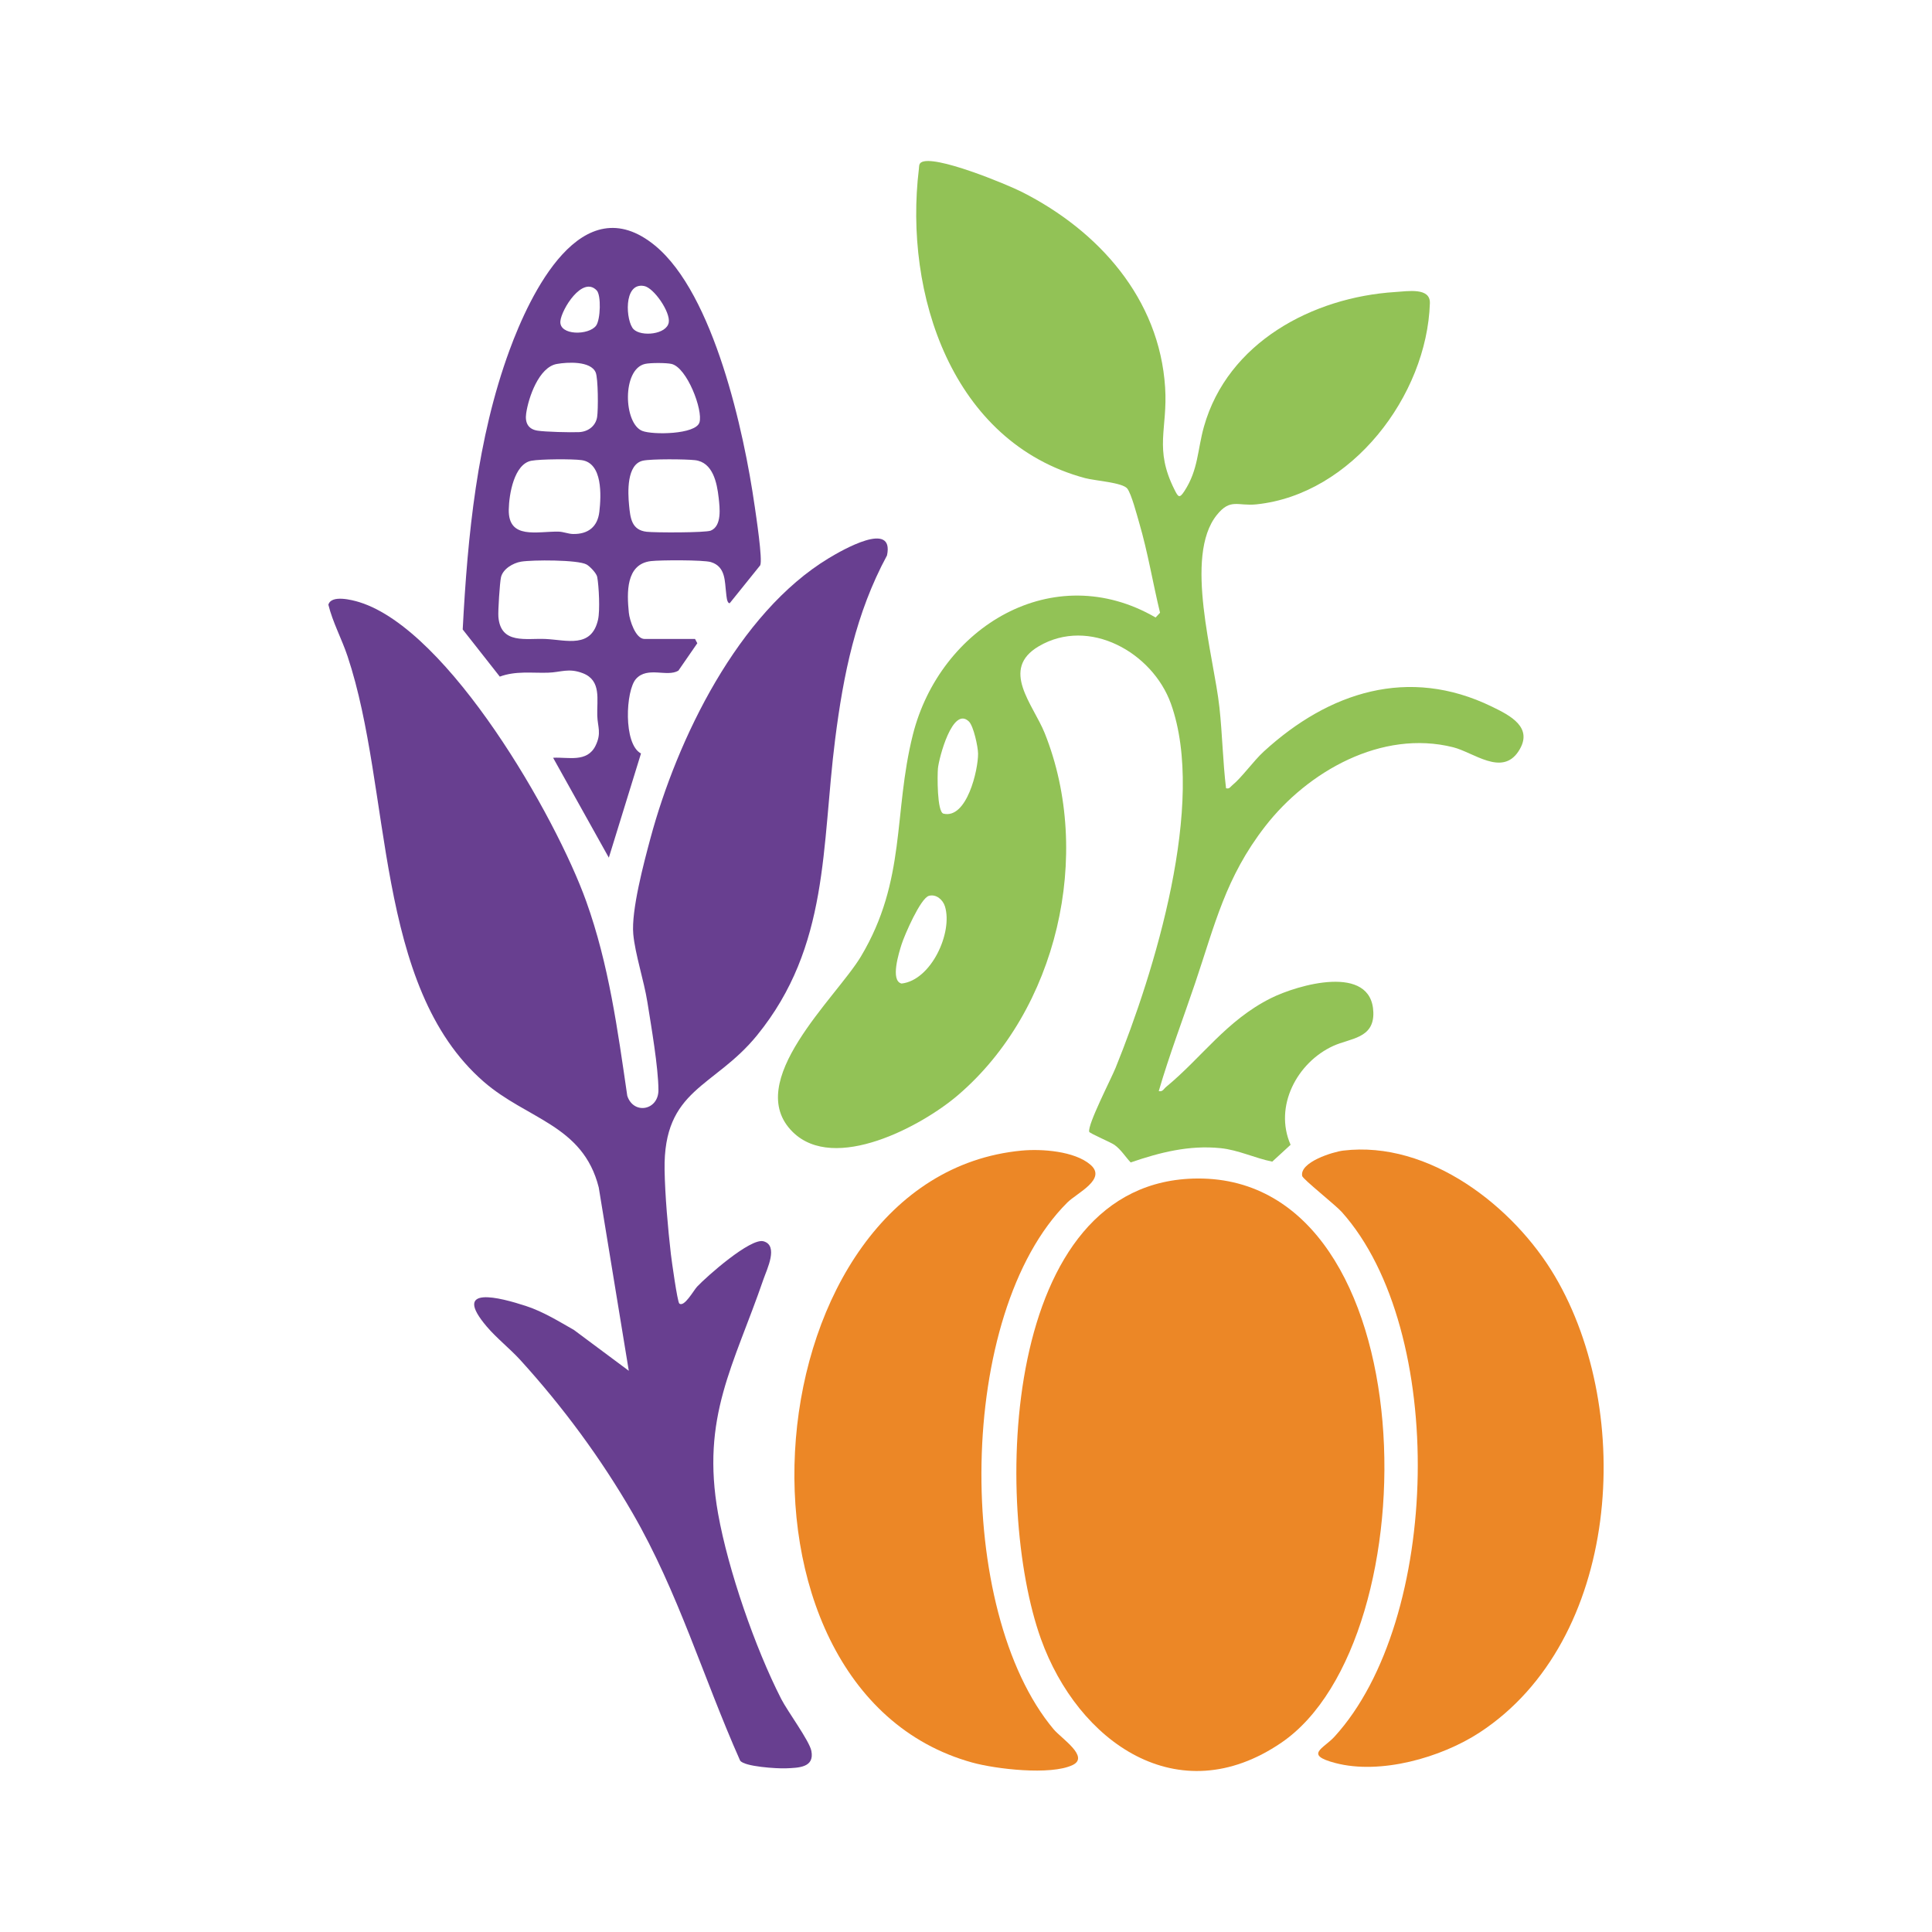
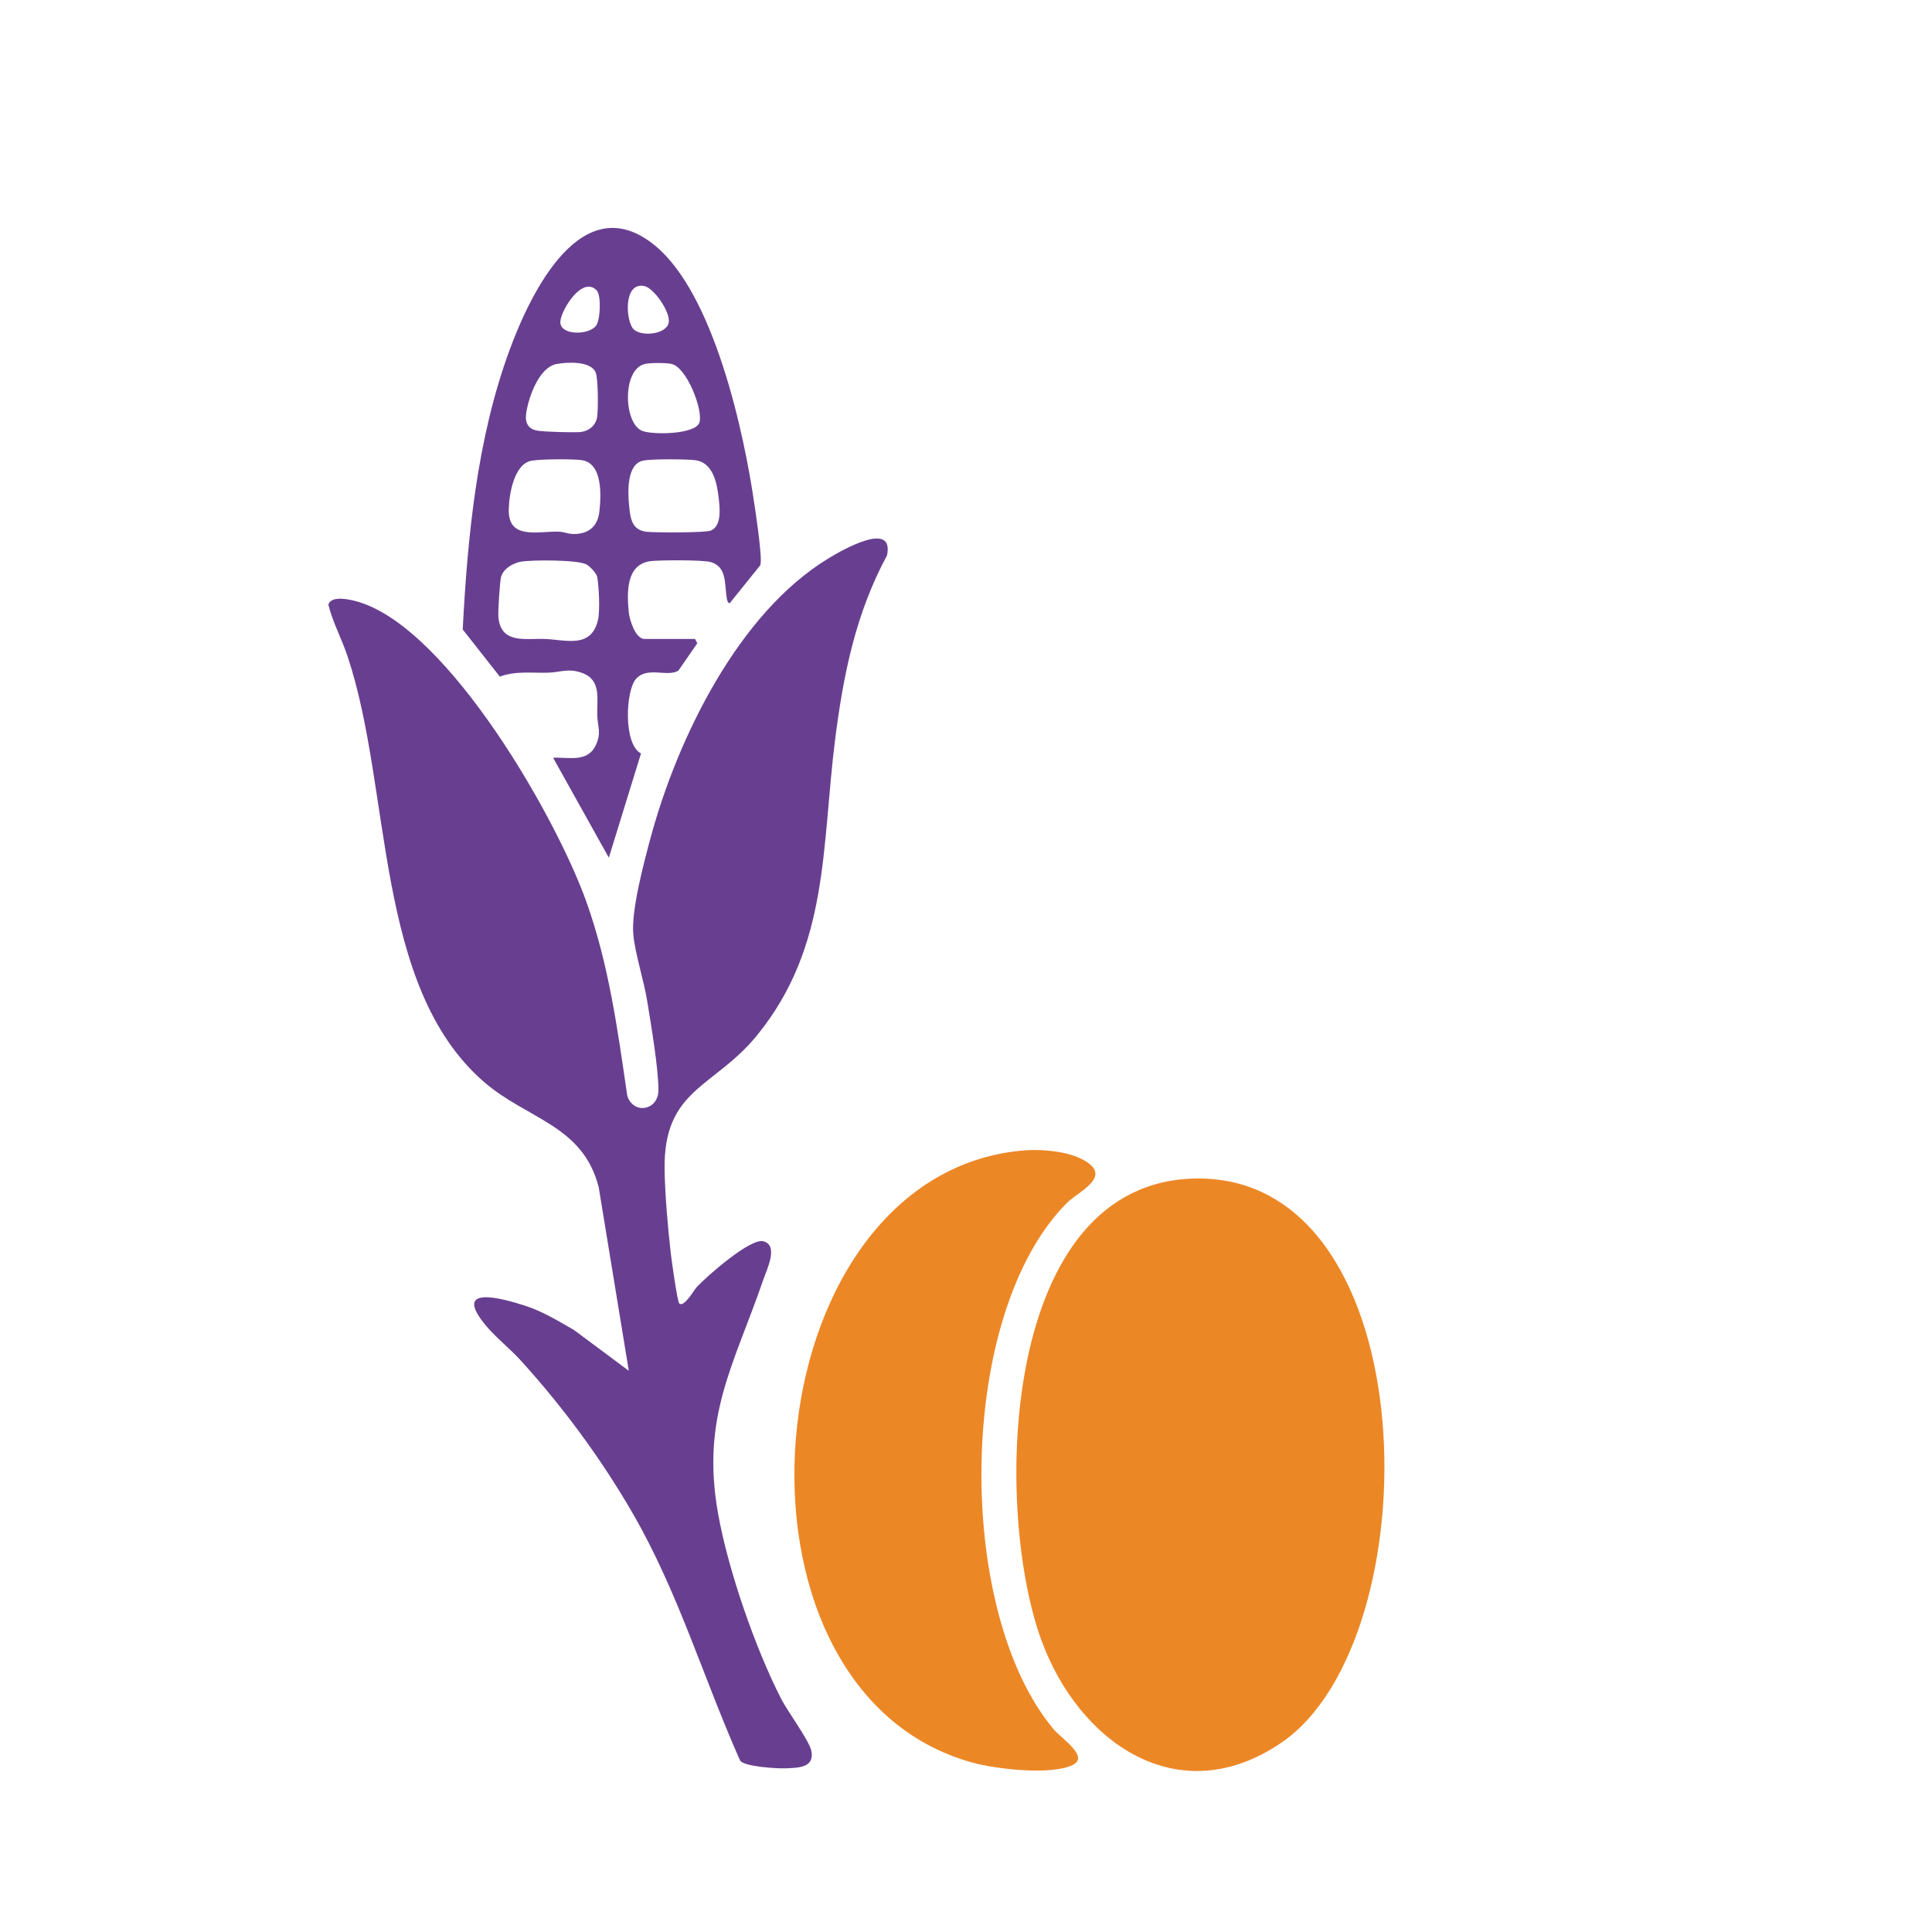
<svg xmlns="http://www.w3.org/2000/svg" id="uuid-24b8a61e-9070-48f3-986e-2451a02e1c98" width="300" height="300" viewBox="0 0 300 300">
  <path d="M105.481,202.408c.765.633,2.219-2.035,2.766-2.617,1.489-1.587,8.286-7.597,10.304-7.045,2.382.652.532,4.346-.007,5.912-4.593,13.367-9.73,21.352-7.034,36.411,1.566,8.75,5.747,20.815,9.794,28.738.984,1.926,4.377,6.5,4.684,8.073.507,2.603-1.958,2.624-4.006,2.706-1.277.051-6.422-.249-7.061-1.211-5.724-12.864-9.601-26.157-16.691-38.414-4.926-8.516-10.802-16.477-17.403-23.742-1.619-1.782-3.695-3.408-5.234-5.216-5.561-6.53,2.025-4.543,6.13-3.191,2.618.862,5.022,2.351,7.399,3.704l8.516,6.339-4.667-28.474c-2.443-9.71-11.127-10.552-17.867-16.42-17.055-14.848-14.184-45.198-21.135-66.053-.905-2.715-2.321-5.299-2.979-8.006.43-1.582,3.66-.759,4.844-.389,13.895,4.349,30.473,33.276,35.193,46.444,3.516,9.808,4.876,19.937,6.374,30.199.977,2.98,4.849,2.266,4.84-.891-.01-3.518-1.131-9.972-1.716-13.662-.529-3.338-1.907-7.451-2.19-10.543-.337-3.672,1.646-11.107,2.664-14.889,4.147-15.411,13.62-34.994,27.69-43.497,2.074-1.254,10.213-5.947,9.043-.426-4.857,8.999-6.769,18.467-8.049,28.524-2.123,16.673-.868,32.154-12.132,45.994-6.676,8.202-14.568,8.263-14.355,20.905.067,3.954.521,9.097.977,13.063.11.954,1.009,7.428,1.309,7.676Z" style="fill:#683f90;" />
  <path d="M117.177,78.537c-1.63-11.43-6.315-32.871-15.449-40.391-11.431-9.41-19.452,7.621-22.62,16.254-5.036,13.723-6.497,28.8-7.259,43.341l5.759,7.323c2.495-.912,4.889-.538,7.473-.608,2.005-.054,3.214-.779,5.437.087,2.9,1.13,2.147,4.088,2.226,6.59.055,1.736.688,2.698-.261,4.644-1.311,2.689-4.277,1.75-6.597,1.888l8.653,15.512,4.995-16.179c-2.773-1.44-2.391-9.796-.766-11.59,1.794-1.981,4.816-.217,6.569-1.269l2.939-4.256-.349-.665h-7.837c-1.407,0-2.329-2.927-2.445-4.086-.308-3.064-.483-7.535,3.417-8.004,1.432-.172,8.184-.2,9.332.153,2.322.714,2.128,3.035,2.362,4.822.047.359.094,1.592.555,1.561l4.734-5.882c.403-.861-.646-7.707-.865-9.246ZM92.656,45.095c.713.748.59,4.519-.087,5.46-1.108,1.541-5.756,1.584-5.554-.68.161-1.807,3.42-7.111,5.641-4.781ZM81.703,64.201c.35-2.461,1.968-7.18,4.748-7.683,1.668-.302,5.276-.489,6.045,1.311.391.916.408,5.777.227,6.92-.224,1.416-1.411,2.287-2.807,2.351-1.328.061-5.225-.034-6.461-.23-1.462-.232-1.955-1.245-1.752-2.669ZM92.866,96.211c-1.014,4.497-4.853,3.173-8.129,3.011-3.027-.149-6.987.896-7.347-3.436-.074-.888.219-5.325.399-6.131.292-1.31,1.879-2.233,3.112-2.44,1.743-.293,8.833-.311,10.181.438.511.284,1.546,1.355,1.654,1.938.265,1.439.449,5.207.13,6.62ZM93.067,79.462c-.267,2.34-1.741,3.497-4.082,3.456-.772-.014-1.492-.353-2.272-.366-3.331-.056-7.792,1.262-7.713-3.415.04-2.354.819-7.11,3.532-7.597,1.44-.259,6.303-.291,7.774-.092,3.298.447,3.047,5.512,2.761,8.015ZM100.01,44.408c1.534.282,4.099,4.049,3.836,5.647-.31,1.891-4.259,2.27-5.463,1.07-1.201-1.198-1.658-7.32,1.627-6.716ZM100.157,56.509c.836-.188,3.272-.188,4.108,0,2.407.542,4.933,7.189,4.346,9.086-.583,1.882-7.253,1.952-8.872,1.319-2.919-1.142-3.174-9.594.419-10.404ZM110.367,82.394c-.811.337-8.656.329-9.96.178-2.353-.273-2.531-2.136-2.726-4.131-.196-2.005-.387-6.344,2.15-6.909,1.294-.288,6.652-.247,8.101-.077,2.769.326,3.399,3.523,3.658,5.812.177,1.57.531,4.397-1.223,5.127Z" style="fill:#683f90;" />
  <path d="M185.97,182.998c35.73-.166,36.469,71.588,13.005,87.601-16.078,10.973-31.598-.138-37.338-16.101-7.427-20.655-6.299-71.358,24.334-71.5Z" style="fill:#ec8726;" />
  <path d="M158.636,178.665c3.109-.295,8.218.068,10.683,2.188,2.613,2.247-2.071,4.365-3.593,5.882-17.254,17.203-17.546,63.399-2.115,81.789,1.202,1.433,5.642,4.28,2.928,5.559-3.424,1.614-11.909.62-15.595-.403-41.084-11.4-34.443-91.016,7.692-95.015Z" style="fill:#ec8726;" />
-   <path d="M208.593,178.661c13.289-1.586,26.461,8.655,32.864,19.528,12.447,21.136,10.164,56.557-11.72,70.844-5.957,3.889-15.375,6.573-22.381,4.729-4.901-1.29-1.857-2.215-.152-4.078,16.563-18.094,17.551-63.149,1.143-81.49-.951-1.063-6.047-5.099-6.143-5.585-.423-2.143,4.751-3.753,6.389-3.949Z" style="fill:#ec8726;" />
-   <path d="M231.64,109.714c-12.952-6.288-25.308-2.255-35.389,6.97-1.613,1.476-3.444,4.067-4.887,5.236-.327.265-.434.618-.983.482-.503-4.156-.572-8.364-1.024-12.53-.868-8.001-5.557-23.47-.421-29.891,2.132-2.666,3.244-1.36,6.171-1.666,14.789-1.547,26.463-16.874,26.925-31.234.08-2.477-3.422-1.86-5.364-1.738-12.882.81-26.038,7.864-29.717,20.898-1.022,3.62-.864,6.682-3.039,10.023-.779,1.196-.963.915-1.536-.227-3.215-6.405-1.043-9.389-1.454-15.853-.882-13.842-10.356-24.354-22.212-30.362-2.368-1.2-13.775-5.921-15.702-4.585-.337.256-.277.625-.321.984-2.358,19.375,5.114,42.476,25.81,48.021,1.538.412,5.798.677,6.545,1.619.64.808,1.507,4.142,1.855,5.329,1.343,4.576,2.112,9.328,3.235,13.958l-.69.737c-15.91-9.233-33.49,1.47-37.696,18.216-3.061,12.191-.976,22.545-8.05,34.401-3.822,6.405-18.502,19.517-10.583,27.289,6.464,6.344,19.991-.907,25.621-5.72,15.45-13.206,21.036-37.399,13.483-56.243-1.78-4.442-6.974-9.913-.912-13.476,7.817-4.595,17.654.968,20.509,8.901,5.559,15.447-2.573,41.729-8.59,56.572-.699,1.725-4.359,8.791-4.092,9.918.056.237,3.348,1.625,3.919,2.032,1.021.728,1.677,1.834,2.521,2.729,4.544-1.562,9.074-2.714,13.951-2.22,2.768.281,5.339,1.553,8.031,2.095l2.849-2.616c-2.621-5.968,1.008-12.788,6.63-15.356,2.63-1.201,6.351-1.129,6.22-5.213-.245-7.621-11.77-4.268-15.913-2.194-6.912,3.46-10.701,9.195-16.266,13.776-.368.303-.527.793-1.142.651,1.647-5.65,3.751-11.154,5.636-16.729,3.097-9.159,4.728-16.446,10.886-24.381,6.622-8.534,18.108-15.065,29.195-12.282,3.175.797,7.553,4.528,10.123.657,2.476-3.729-1.305-5.605-4.13-6.976ZM139.992,152.724c-1.789-.429-.393-4.822.006-6.086.442-1.4,2.936-7.178,4.247-7.534,1.13-.307,2.167.607,2.486,1.639,1.254,4.048-2.134,11.48-6.739,11.981ZM146.506,126.344c-1.02-.241-.961-6.024-.862-7.04.155-1.593,2.278-9.747,4.813-7.263.717.702,1.407,3.92,1.417,4.977.023,2.537-1.741,10.182-5.367,9.327Z" style="fill:#92c256;" />
</svg>